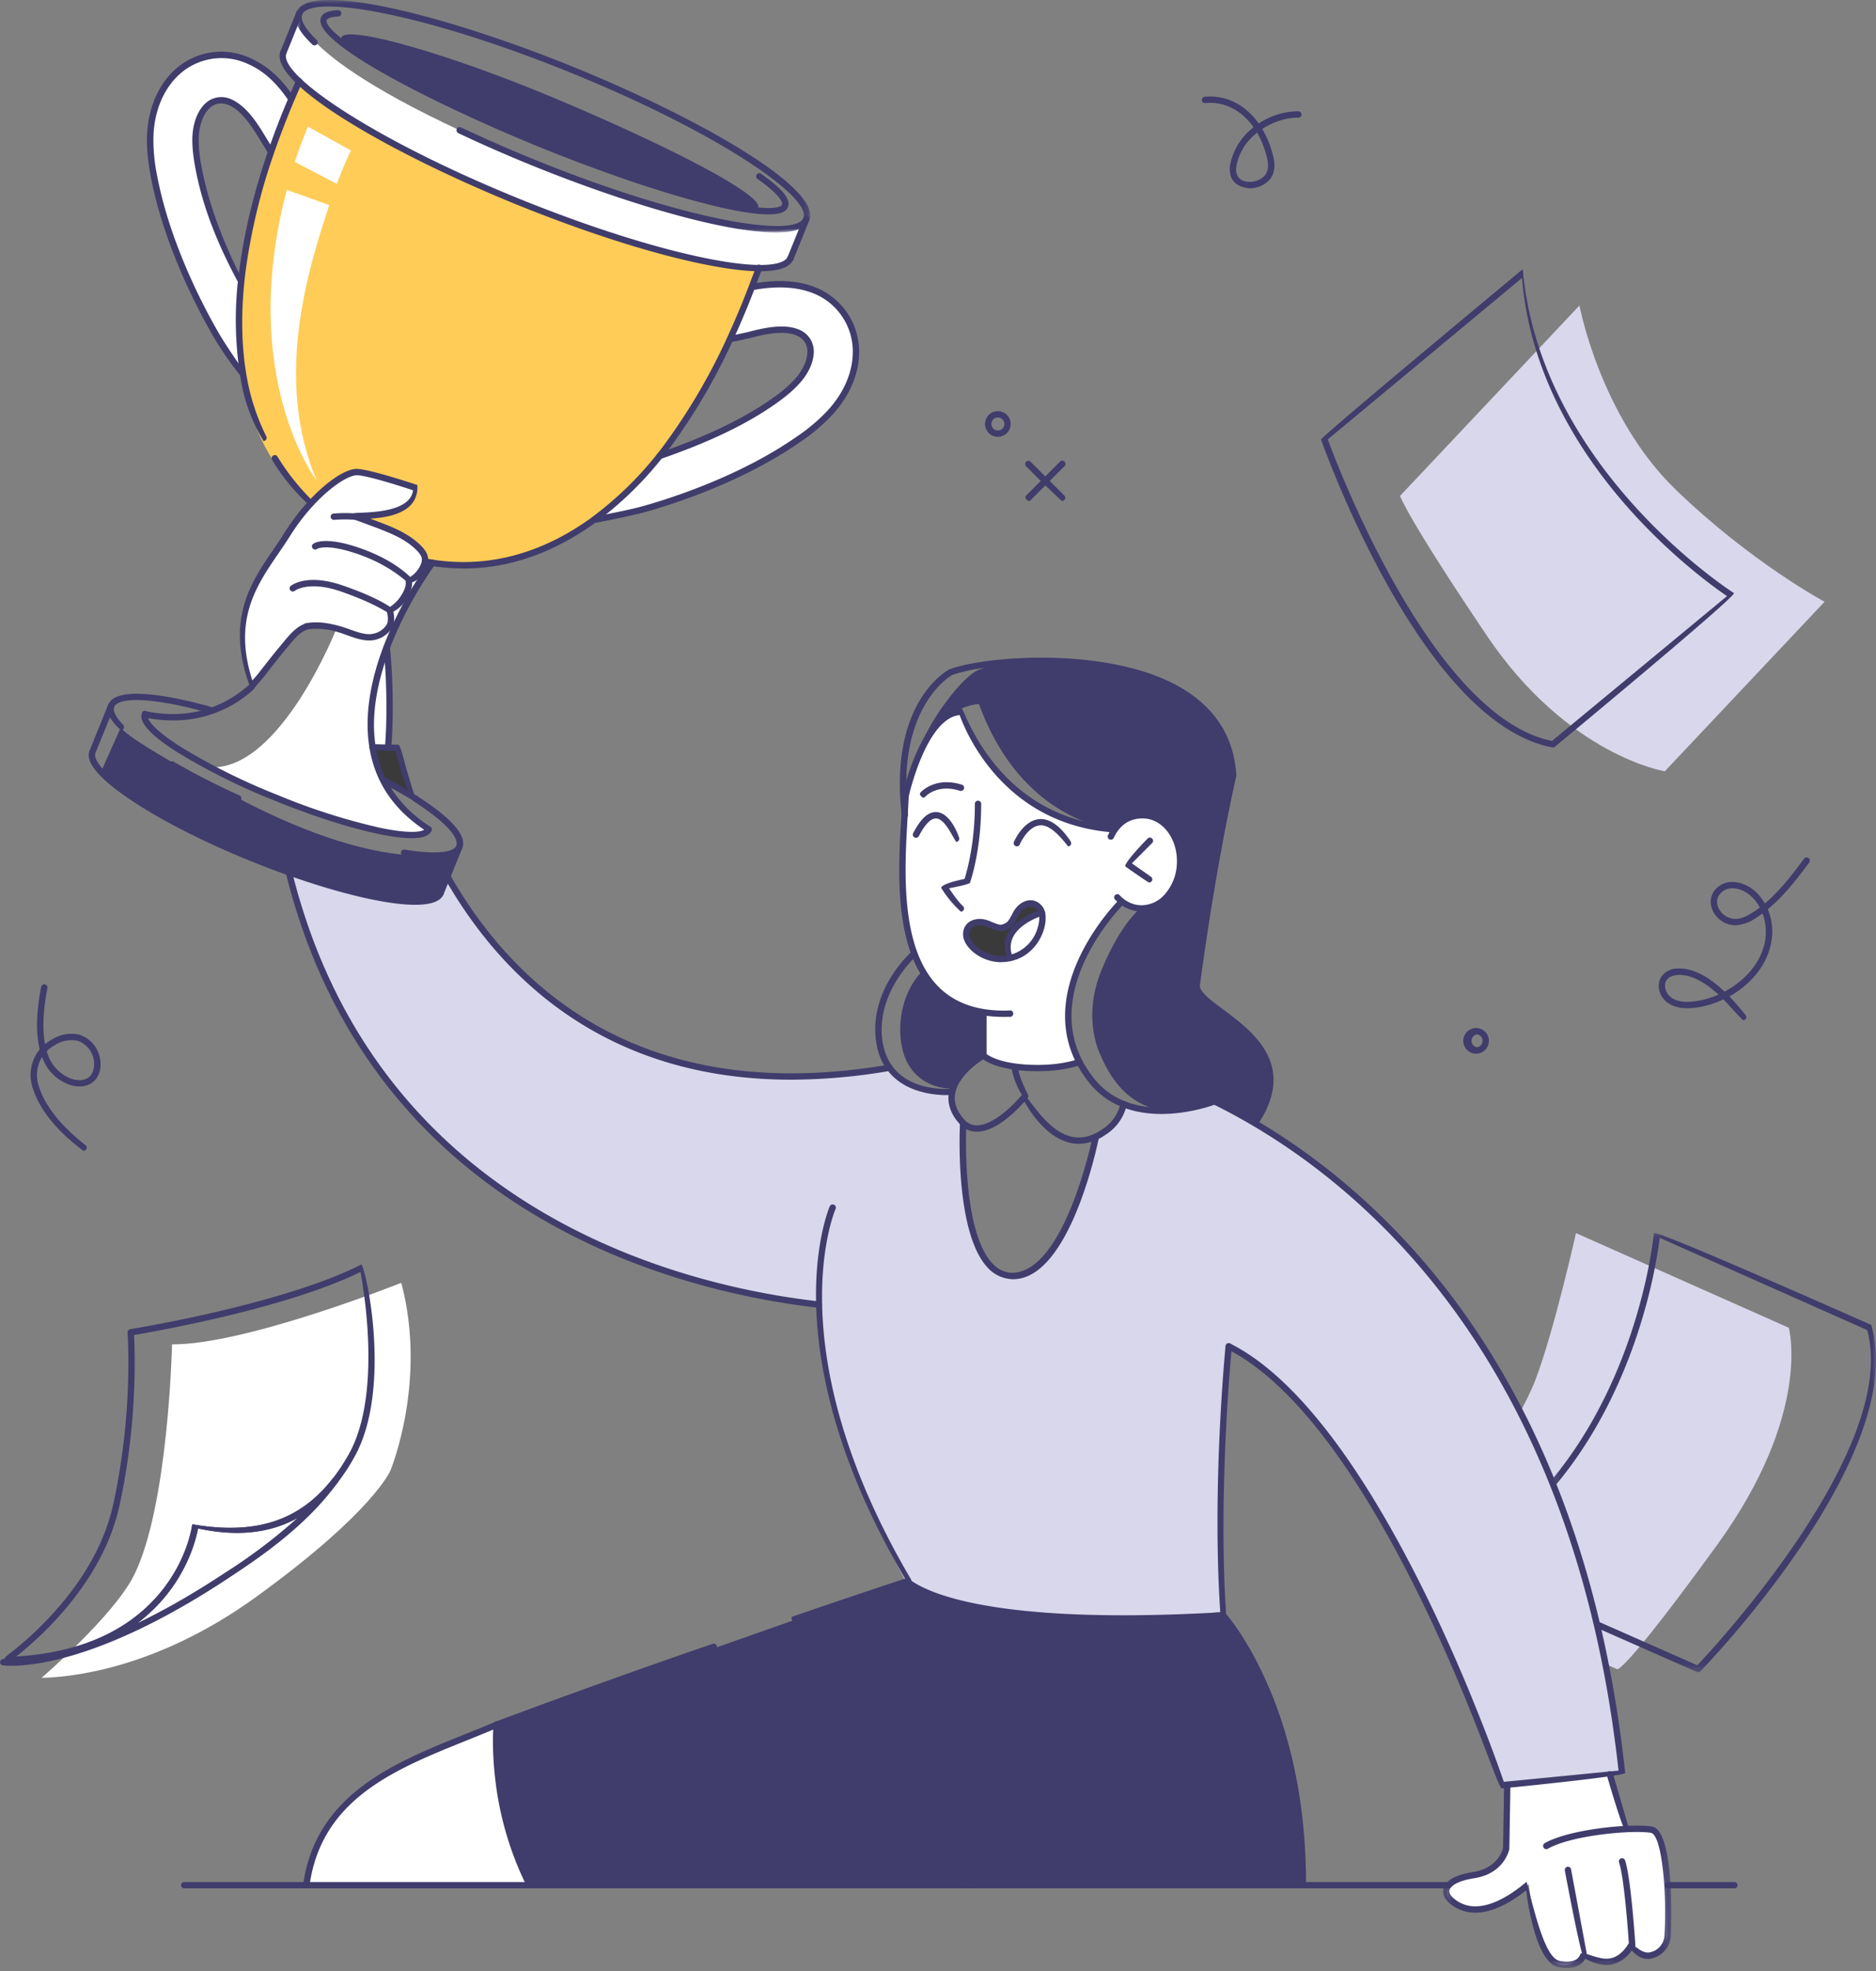
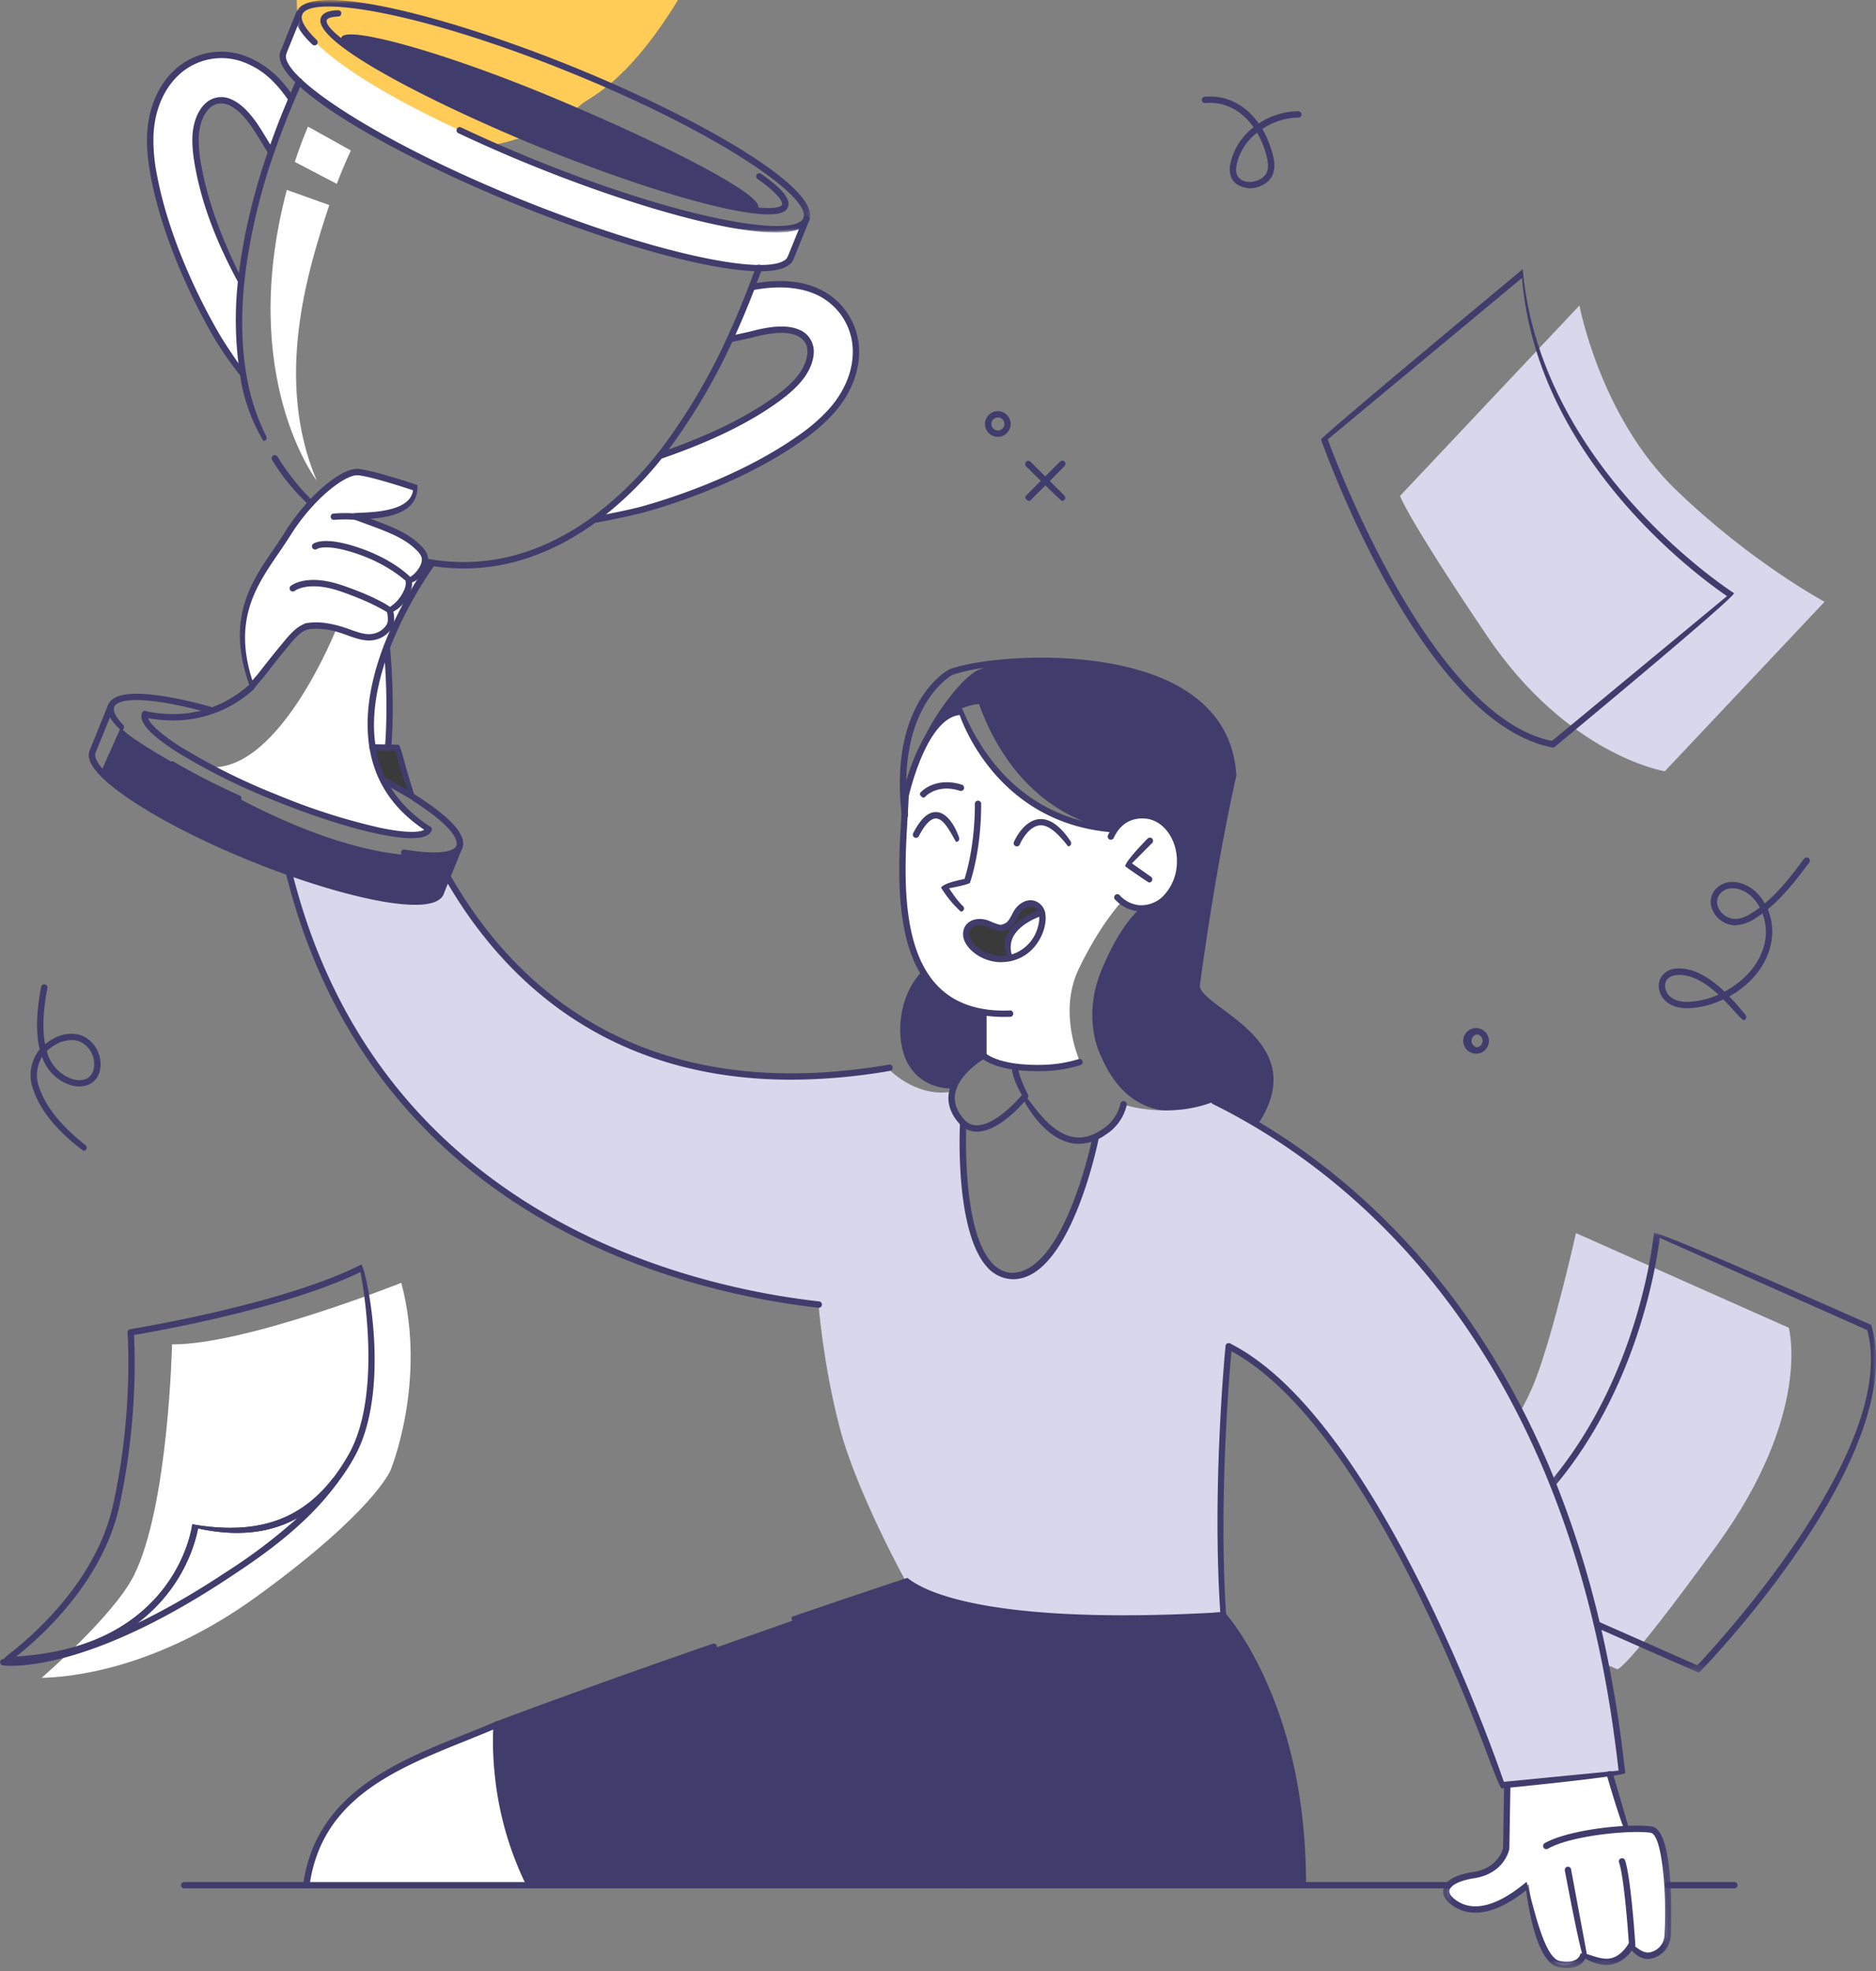
<svg xmlns="http://www.w3.org/2000/svg" width="259" height="272" viewBox="0 0 259 272" fill="none">
  <rect x="0" y="0" width="259" height="272" fill="#808080" stroke="none" />
-   <path fill-rule="evenodd" clip-rule="evenodd" d="M41.22 11.4s-19.33 39.99 1.27 57.65c20.6 17.66 37.64 4.36 39 3.03 1.37-1.33 11.24-4.24 23.21-34.88 0 0-14.13-1.24-33.72-9.6-19.58-8.34-29.76-16.2-29.76-16.2z" fill="#FFCC57" />
+   <path fill-rule="evenodd" clip-rule="evenodd" d="M41.22 11.4c20.6 17.66 37.64 4.36 39 3.03 1.37-1.33 11.24-4.24 23.21-34.88 0 0-14.13-1.24-33.72-9.6-19.58-8.34-29.76-16.2-29.76-16.2z" fill="#FFCC57" />
  <path fill-rule="evenodd" clip-rule="evenodd" d="M203.36 204.49s6.11-7.55 8.64-14.16c2.53-6.6 5.58-20.19 5.58-20.19l29.38 13.06s3.28 11.8-9.92 30c-13.22 18.2-13.8 17.1-13.8 17.1l-13.78-6.1-6.1-19.71z" fill="#D9D7EB" />
  <path fill-rule="evenodd" clip-rule="evenodd" d="M42.52 17.47l5.93 3.3s-.86 1.7-1.95 4.6l-5.8-3.03c.52-1.6 1.12-3.22 1.82-4.87zM43.72 66.3S32.76 52.04 39.6 26.2l5.86 2.1c-2.95 8.92-7.68 23.95-1.74 38zM125.03 111.47l-.3 12.4s.37 14.49 11.16 15.89l-.1 5.92s5.54 3 13.34.87c0 0-3.13-6.72-.22-12.82 2.92-6.1 5.87-9.25 5.87-9.25s7 3.7 8.06-4.86c1.06-8.56-7.28-6.8-7.28-6.8l-1.76 1.6s-14.32 1.36-21.1-16.21c0 0-6.06.44-7.67 13.26zM207.9 246.27l.07 7.22s.12 3.84-2.4 4.53c-2.5.7-6.2 1.64-5.82 3.37.7 3.12 5.44 2.12 7 1.37 1.56-.74 4.3-2.78 4.3-2.78s.95 7.62 2.57 9.88c1.6 2.26 4.19 1.13 5.1-.23 0 0 1.6 1.33 3.55 1.03 1.95-.3 2.9-2.2 2.9-2.2s1.08 1.54 2.62 1.35c1.54-.19 2.44-2.6 2.44-2.6s-.06-9.3-.71-12.27c-.66-2.96-1.23-2.31-1.23-2.31l-3.93-.57-2.02-7.21-14.44 1.42z" fill="#fff" />
  <path fill-rule="evenodd" clip-rule="evenodd" d="M125.02 218.13l-56.44 19.83s-.3 14.14 4.13 22.16l107.16-.19s.53-23.11-11.03-37.06c0 0-16.5 1-24.94.11-8.43-.88-15.66-2.01-18.88-4.85zM153.8 114.42s-12.67-.88-18.64-17.27c0 0-7.92-.04-10.16 13.5 0 0 .05-7.23 6.88-15.41.72-.85 2.13-2.35 3.15-2.78 4.52-1.93 9.1-1.71 19-.44 8.48 1.08 15.17 6.18 16.14 14.6L165 135.93s-.06 1.28 4.72 4.63c4.77 3.35 7.89 7.66 3.53 14.4l-5.57-3.01s-10.64 5.72-15.72-6.33c0 0-2.69-5 .13-11.81 2.82-6.8 5.48-8.56 5.48-8.56s1.94.32 3.5-1.21c1.13-1.09 1.86-2.45 1.83-5.88-.04-4.25-2.57-5.56-4.38-5.68-1.81-.12-3.16.35-4.72 1.93zM127.48 133.84s.75 4.21 8.4 5.92l-.09 5.92s-3.45 2-4.4 4.5c0 0-4.01.25-6.06-3.45-1.73-3.12-1.52-9.26 2.15-12.9z" fill="#403C6C" />
  <path fill-rule="evenodd" clip-rule="evenodd" d="M51.34 102.84c-.29.4 1.55 4.9 1.55 4.9l3.82 1.83-1.87-6.45h-3.4l-.1-.28z" fill="#3A3A3A" />
  <path fill-rule="evenodd" clip-rule="evenodd" d="M39.89 120.35s15.08 5.74 20.62 3.32l1.25-2.74s8.55 15.67 20.63 20.99c12.08 5.31 17.86 8.5 40.16 5.44 0 0 3.65 4.05 8.73 3.29 0 0 .28 2.94 1.69 4.55 0 0-.82 20.06 6.48 20.84 7.3.77 11.78-18.92 11.78-18.92s3.85-2.73 4.14-4.64c0 0 6.16 1.96 12.3-.52 0 0 15.7 7.24 27.64 21.32 11.94 14.07 20.74 33.14 23.46 44.33 2.72 11.18 5.17 27.08 5.17 27.08l-16.63 1.63s-8.92-24.36-18.53-40c-10-16.26-19.06-20.42-19.06-20.42s-2.18 27.47-.9 36.45c0 0-12.78 1.99-26.2.5-13.43-1.5-17.6-4.72-17.6-4.72s-6.8-12.33-9.11-21.21c-2.31-8.89-2.9-16.92-2.9-16.92s-20.04-1.61-37.2-11.68c-17.18-10.07-28.34-25.39-31.87-35.68-3.53-10.3-4.05-12.29-4.05-12.29z" fill="#D9D7EB" />
  <path fill-rule="evenodd" clip-rule="evenodd" d="M55.39 177s-21.44 8.55-31.64 8.49c0 0-.47 22.25-5.25 31.86-2.78 5.58-12.76 14.15-12.76 14.15 3.37-.06 15.51-.93 29.7-11.22C51.63 208.54 53.9 202.9 53.9 202.9s5.12-12.3 1.5-25.9z" fill="#fff" />
  <path fill-rule="evenodd" clip-rule="evenodd" d="M193.29 68.42l24.77-26.27s2.86 15.32 13.26 25.38c10.41 10.06 20.58 15.5 20.58 15.5l-22.06 23.39s-13.36-2.14-24.52-18.65c-11.15-16.52-12.03-19.35-12.03-19.35z" fill="#D9D7EB" />
  <path fill-rule="evenodd" clip-rule="evenodd" d="M91.3 62.82c5.08-1.85 10.98-4.12 15.75-7.62 1.37-1 2.42-1.9 3.19-2.8a5.97 5.97 0 001.65-4.18c-.06-1.16-.33-1.76-1.47-2.2-2.14-.82-4.3-.73-6.52-.11-.86.23-3.02.67-3.02.67l2.97-7.06c2.63-.56 4.9-.8 7.57.19.04.01.78.11.82.13a9.07 9.07 0 015.93 8.02c.17 2.98-1.02 6.14-3.32 8.79a22.04 22.04 0 01-3.93 3.48c-6.98 5.12-16.08 8.11-21.88 9.78-1.44.42-4.52 1.1-6.29 1.46l8.54-8.55zM33.4 51.59a120.7 120.7 0 01-3.72-5.65c-3.08-5.2-7.06-13.39-8.64-21.9a22.2 22.2 0 01-.48-5.23c.14-3.5 1.44-6.62 3.6-8.68a9.07 9.07 0 019.82-1.77c.05.01.65.44.69.46 2.62 1.12 4.1 2.84 5.64 5.05l-2.67 7.18s-1.28-1.8-1.74-2.56c-1.19-1.96-2.7-3.51-4.38-4.23-1.58-.62-2.19-.36-3.03.44a5.97 5.97 0 00-1.66 4.19c-.04 1.17.1 2.54.41 4.22 1.08 5.8 3.6 11.09 6.04 15.92l.11 12.56zM42.29 260.12s.22-8.12 8.32-13.59c8.09-5.46 17.97-8.57 17.97-8.57s-.5 13.75 4.6 22.16H42.3zM34.72 94.81s6.66-8.73 7.51-8.85c.86-.12 7.69 1.72 8.65 1.94.96.22 3.58-.83 3.12-3.7 1.16-.6 2.52-3.54 2.47-4.18 1.2-.25 1.84-2.23 2.31-3.27 0 0-.72-1.23-2.97-2.56-1.47-.88-6.73-2.9-6.73-2.9s8.5.3 8.4-3.95c0 0-6.73-2.21-8.17-2.21-1.45 0-5.54 2.23-9.67 8.63-4.12 6.4-6.14 8.92-6.24 13.54-.09 4.62 1.32 7.51 1.32 7.51zM53.4 89.84s-2.59 6.37-2.28 9.83l.31 3.45h2.36l-.4-13.28z" fill="#fff" />
  <path fill-rule="evenodd" clip-rule="evenodd" d="M104.67 28.66c-.7 1.66-13.71-1.92-29.68-8.68C59.03 13.2 46.45 6.8 47.15 5.14c.7-1.66 14.43 2.06 30.4 8.82 15.96 6.76 27.82 13.04 27.12 14.7z" fill="#403C6C" />
  <path fill-rule="evenodd" clip-rule="evenodd" d="M41.22 2.08S40.35 8.94 75.06 23c34.7 14.07 36.26 7.24 36.26 7.24l-2.28 5.57s-3.01 6.38-38.06-8.2C37.9 13.84 38.71 7.57 38.71 7.57l2.5-5.49z" fill="#fff" />
  <path fill-rule="evenodd" clip-rule="evenodd" d="M16.7 100.32l-2.75 6.16s6.95 6.86 21.8 12.31c14.83 5.46 20.08 6.48 24.76 4.88l2.67-6.23s-9.1 3.83-30.27-7.29c-16.69-8.76-16.21-9.83-16.21-9.83z" fill="#403C6C" />
  <path fill-rule="evenodd" clip-rule="evenodd" d="M46.5 86.62s-7.77 19.81-17.53 19.24c0 0 10.86 5.67 18.08 7.4 7.23 1.73 9.8 2.35 12.12 1.19 0 0-8.5-5.6-8.07-14.13.62-12.66 8.33-22.34 8.33-22.34l-1.6-.38s-4.62 9.3-6.88 9.56c-2.27.28-4.44-.54-4.44-.54z" fill="#fff" />
  <path fill-rule="evenodd" clip-rule="evenodd" d="M143.83 125.9s-.97-1.99-2.37-1.25c-1.39.73-1.07 3.18-2.7 3.27-1.63.09-4.4-1.18-5.06 0-.66 1.18.68 4.49 5.7 4.4 0 0-.96-2.53.26-3.92 1.23-1.39 4.17-2.5 4.17-2.5z" fill="#3A3A3A" />
  <path fill-rule="evenodd" clip-rule="evenodd" d="M141.98 69.12c-.49-.3-.49-.57-.31-.75l4.65-4.65a.44.44 0 11.62.62L142.3 69a.44.44 0 01-.31.12z" fill="#403C6C" />
  <path fill-rule="evenodd" clip-rule="evenodd" d="M146.63 69.12c-.3-.12-4.97-4.78-4.97-4.78a.44.44 0 010-.62.44.44 0 01.63 0l4.65 4.65a.44.44 0 01-.3.75zM137.76 57.6c-.49 0-.89.41-.89.9a.9.9 0 10.9-.9zm0 2.67a1.77 1.77 0 110-3.54 1.77 1.77 0 010 3.54zM203.92 142.72a.9.9 0 000 1.78.9.9 0 000-1.78zm0 2.66a1.77 1.77 0 110-3.53 1.77 1.77 0 010 3.53zM18.5 184.2c.12 2.1.52 12.08-2.03 23.64-2.3 10.38-10.72 17.95-14.24 20.72 22.29-1.37 24.3-18.07 24.31-18.24 8.7 1.5 14.83-.44 19.41-6.34.8-1.03 1.56-2.19 2.25-3.42 4.43-8.02 2.12-22.1 1.57-25.06-10.26 5.03-28.37 8.21-31.27 8.7zM.44 229.78c-.24-.8.33-1.19 1.25-1.9 3.44-2.72 11.69-10.13 13.92-20.23 2.84-12.82 2-23.67 2-23.78a.44.44 0 01.36-.47c.2-.04 21.05-3.4 31.92-8.93.77.98 4.19 17.27-.93 26.51a27.34 27.34 0 01-2.31 3.54c-4.72 6.06-11 8.15-19.31 6.37-.54 2.9-4.41 17.96-26.88 18.9H.44z" fill="#403C6C" />
  <path fill-rule="evenodd" clip-rule="evenodd" d="M27.34 210.89c-.33 1.8-1.93 8.2-8.36 13.06 3.52-1.69 7.54-3.94 12.06-6.93a75.38 75.38 0 0010.02-7.57c-3.8 2.1-8.34 2.6-13.72 1.44zm-25.8 18.95c-.76 0-1.15-.06-1.17-.06a.44.44 0 01.05-.87c24.01-1 26.1-18.42 26.12-18.6 8.7 1.5 14.83-.43 19.41-6.33a.44.44 0 01.7.53c-4.43 6.17-11.12 10.6-15.12 13.24-16.51 10.91-26.47 12.09-29.99 12.09z" fill="#403C6C" />
  <mask id="mask0" maskUnits="userSpaceOnUse" x="214" y="170" width="46" height="61">
    <path fill-rule="evenodd" clip-rule="evenodd" d="M214.12 170.1H259v60.64h-44.88V170.1z" fill="#fff" />
  </mask>
  <g mask="url(#mask0)">
    <path fill-rule="evenodd" clip-rule="evenodd" d="M234.44 230.74c-.18-.04-13.96-6.13-13.96-6.13a.44.44 0 01.35-.8l13.5 5.96c2.59-2.73 27.85-30 23.46-46.25l-28.65-12.73c-.41 3.4-2.98 20.42-14.25 33.98a.43.43 0 01-.62.06.44.44 0 01-.05-.62c12.34-14.85 14.1-33.9 14.12-34.1.61-.36 30 12.7 30 12.7 5.26 17.76-22.4 46.57-23.59 47.8a.44.44 0 01-.31.13z" fill="#403C6C" />
  </g>
  <path fill-rule="evenodd" clip-rule="evenodd" d="M183.31 60.63c1.3 3.53 14.46 38.3 30.96 41.6l24.16-19.98c-3.67-2.5-26.27-18.8-28.3-43.9l-26.82 22.28zm31.08 42.51c-17.97-3.3-31.44-40.9-32.01-42.5.13-.49 27.85-23.5 27.85-23.5 2.4 27.56 28.9 44.53 29.17 44.7.04.7-24.74 21.2-24.74 21.2a.44.44 0 01-.27.1zM6.46 145.03a5.47 5.47 0 003.24 3.75c.97.38 1.92.34 2.53-.12.8-.6.9-1.83.66-2.71a3.37 3.37 0 00-2.15-2.34 4.14 4.14 0 00-3.03.51c-.48.26-.9.56-1.25.9zm5.07 13.76c-2.69-1.98-5.8-4.97-6.95-8.5a5.59 5.59 0 01.9-5.5c-.54-2.22-.48-5.1.2-8.6a.44.44 0 11.86.18c-.49 2.48-.77 5.32-.32 7.7.33-.27.69-.51 1.08-.72a4.98 4.98 0 013.68-.58 4.2 4.2 0 012.75 2.94c.34 1.2.17 2.8-.98 3.65-.86.64-2.11.72-3.37.23a6.15 6.15 0 01-3.57-3.77 4.8 4.8 0 00-.4 4.2c1.08 3.32 4.07 6.17 6.39 7.98.2.15.22.43.08.62a.44.44 0 01-.35.17zM239.18 122.56c-.46 0-.9.11-1.28.38-1 .71-.9 1.61-.75 2.09a2.63 2.63 0 002.4 1.76c.93 0 1.79-.48 2.43-.9.34-.2.66-.44.98-.67a5.88 5.88 0 00-1.3-1.66c-.68-.59-1.6-1-2.48-1zm-7.36 11.95c-.9.05-1.42.3-1.7.68-.49.68-.19 1.72.4 2.26.7.65 1.76.9 3.25.73 1.14-.11 2.33-.44 3.48-.95-1.59-1.46-3.48-2.72-5.43-2.72zm8.84 6.26c-.94-.89-1.76-1.9-2.73-2.88a12.78 12.78 0 01-4.06 1.17c-1.74.18-3.04-.13-3.94-.96-1-.91-1.22-2.45-.5-3.42a2.7 2.7 0 012.02-1.04c2.45-.18 4.79 1.42 6.64 3.18 2.63-1.4 4.9-3.75 5.54-6.7.3-1.38.18-2.83-.3-4.09l-.87.6a5.56 5.56 0 01-2.87 1.04 3.5 3.5 0 01-3.27-2.38 2.63 2.63 0 011.07-3.06c1.47-1.04 3.55-.45 4.84.67.57.5 1.05 1.1 1.43 1.75 2.19-1.84 3.94-4.2 5.41-6.17.15-.19.42-.23.62-.09.2.15.23.42.09.62-1.54 2.05-3.38 4.52-5.72 6.45.62 1.47.79 3.18.42 4.85-.7 3.2-3.03 5.67-5.73 7.17.91.94 1.68 1.88 2.25 2.58a.44.44 0 01-.34.71zM173.56 18.31a7.55 7.55 0 00-2.83 4.42c-.1.51-.1.9 0 1.23.26.87 1.06 1.08 1.5 1.13 1.03.1 2.17-.4 2.58-1.16.32-.57.33-1.34.05-2.41-.31-1.2-.76-2.27-1.3-3.21zm-1.03 7.67c-1.52-.14-2.34-.78-2.64-1.77a3.45 3.45 0 01-.02-1.65 8.6 8.6 0 013.2-5c-1.65-2.34-4.01-3.58-6.67-3.34-.29.01-.45-.16-.47-.4a.44.44 0 01.39-.47c2.98-.27 5.63 1.1 7.46 3.69a9.95 9.95 0 015.44-1.69c.21 0 .47.18.47.44 0 .24-.2.44-.43.44-1.7 0-3.45.56-4.99 1.56.6 1.02 1.1 2.2 1.44 3.5.22.82.44 2.03-.13 3.07-.54.97-1.78 1.62-3.05 1.62zM135.25 127.66c-.47 0-.87.15-1.12.41-.21.24-.31.55-.29.94.06.99 1.82 2.87 4.39 2.87.61 0 1.23-.11 1.83-.33a5.38 5.38 0 003.2-3.54c.3-.98.3-1.94-.02-2.38-.7-.95-2.01-.5-2.62.72-.77 1.52-1.08 1.75-1.72 1.98-.58.2-1 .26-2.58-.43a2.66 2.66 0 00-1.07-.24zm2.98 5.1c-2.8 0-5.16-2.02-5.26-3.7-.04-.63.14-1.18.53-1.59.69-.73 2-.89 3.17-.37.8.35 1.27.5 1.54.5.77-.23.94-.3 1.62-1.64.53-1.06 1.5-1.75 2.44-1.75.65 0 1.24.32 1.67.9.5.69.56 1.87.17 3.16-.6 1.94-2 3.47-3.75 4.1-.7.26-1.42.38-2.13.38zM157.62 125.78a5.12 5.12 0 01-3.61-1.6.44.44 0 11.62-.6c.8.82 1.79 1.28 2.84 1.32a4.28 4.28 0 003.41-1.59 6.76 6.76 0 001.6-4.2c.13-3.3-1.9-6.07-4.54-6.18-1.92-.08-3.32.85-4.18 2.68a.44.44 0 01-.58.21.44.44 0 01-.21-.58c1-2.14 2.8-3.3 5-3.18 3.12.12 5.54 3.3 5.39 7.08a7.63 7.63 0 01-1.82 4.75 5.2 5.2 0 01-3.92 1.9z" fill="#403C6C" />
  <path fill-rule="evenodd" clip-rule="evenodd" d="M158.65 121.77c-.26-.08-3.3-2.23-3.3-2.23-.06-.67 3.12-3.87 3.12-3.87a.44.44 0 01.62.62l-2.82 2.83 2.63 1.85a.44.44 0 01-.25.8zM127.43 110.06c-.47-.28-.49-.55-.33-.73.09-.1 2.05-2.21 5.7-1.06a.44.44 0 01-.27.84c-3.14-1-4.76.78-4.77.8-.09.1-.21.15-.33.15zM132.65 125.78a15.27 15.27 0 01-2.72-3.3c.3-.67 3.23-1.2 3.23-1.2.31-.96 1.43-4.82 1.43-10.3a.44.44 0 11.87 0c0 6.5-1.5 10.67-1.55 10.84-.34.28-2.88.74-2.88.74.45.7 1.26 1.86 1.92 2.46.18.17.2.44.03.62-.09.1-.2.14-.33.14z" fill="#403C6C" />
  <path fill-rule="evenodd" clip-rule="evenodd" d="M138.63 140.31c-4.13 0-7.41-1.21-9.76-3.62-5.53-5.64-4.88-16.64-4.44-23.92.1-1.69.18-3.14.18-4.31a.44.44 0 11.88 0c0 1.2-.09 2.66-.19 4.36-.42 7.13-1.06 17.89 4.2 23.26 2.32 2.38 5.67 3.52 9.94 3.34.22-.04.44.18.45.42a.44.44 0 01-.42.46l-.84.01z" fill="#403C6C" />
  <path fill-rule="evenodd" clip-rule="evenodd" d="M153.8 114.86c-15.3-1.1-20.52-13.97-21.31-16.2-4.64.46-7.04 11.23-7.06 11.34a.45.45 0 01-.52.34.44.44 0 01-.34-.53c.1-.49 2.68-12.04 8.23-12.04.46.46 5 15.05 21.03 16.21a.44.44 0 01-.03.88zM143.28 147.8c-5.99 0-7.75-1.79-7.82-1.87-.13-.3-.13-6.07-.13-6.07 0-.24.2-.44.44-.44s.44.2.44.44v5.57c.46.35 2.35 1.5 7.07 1.5 2.1 0 3.89-.26 5.62-.8.23-.08.47.05.55.28a.44.44 0 01-.29.55c-1.82.57-3.69.84-5.88.84z" fill="#403C6C" />
  <path fill-rule="evenodd" clip-rule="evenodd" d="M148.95 157.82c-.48 0-.96-.06-1.45-.2-3.13-.85-5.29-4.23-6.06-5.62-1.06 1.2-3.88 4.09-6.48 4.14a3.12 3.12 0 01-2.56-1.16c-1.18-1.34-1.64-2.76-1.4-4.22.55-3.21 4.4-5.42 4.56-5.51.2-.12.48-.04.6.17.11.2.04.47-.17.6-.04.01-3.65 2.09-4.12 4.89-.2 1.19.2 2.36 1.19 3.49.5.58 1.1.87 1.82.87 2.86-.06 6.28-4.27 6.31-4.32.76.14 3.05 4.88 6.54 5.83 1.44.39 2.9.08 4.36-.91a5.73 5.73 0 002.6-3.59c.05-.24.28-.4.52-.34.24.05.4.28.35.51a6.58 6.58 0 01-2.98 4.15 6.41 6.41 0 01-3.63 1.22zM109.22 148.97c-26.05 0-40.28-14.54-47.84-27.82a.44.44 0 01.76-.44c8.65 15.2 26.19 32.08 60.6 26.18.24-.05.46.12.5.35a.44.44 0 01-.36.51 80.95 80.95 0 01-13.66 1.22zM56.8 110.29c-1.52-3.6-2-5.83-2.15-6.67l-3.23-.06a.44.44 0 01-.42-.45c0-.24.23-.4.44-.43l3.59.07c.42.4.82 2.87 2.19 6.96a.44.44 0 01-.42.58zM113 180.44c-18.17-2.06-61.62-12.02-73.54-59.98a.44.44 0 01.32-.53c.24-.07.48.08.53.31 11.79 47.43 54.8 57.3 72.75 59.32a.44.44 0 01-.05.88z" fill="#403C6C" />
-   <path fill-rule="evenodd" clip-rule="evenodd" d="M125.4 218.57c-19.36-32.42-10.93-51.93-10.84-52.13.1-.22.35-.31.58-.22.22.1.32.36.22.59-.09.19-8.3 19.33 10.41 51.1a.44.44 0 01-.38.66zM130.69 151.1c-2.1 0-8.75-.54-9.73-7.37-1.02-7.01 4.55-12.1 4.79-12.31a.44.44 0 11.58.65c-.05.05-5.45 5-4.5 11.53 1.05 7.28 9.06 6.65 9.4 6.61.23-.03.46.16.48.4a.44.44 0 01-.4.47s-.24.02-.62.02zM160.34 153.7c-3.38 0-7.23-.92-9.94-4.28-9.35-11.6 3.78-24.95 3.92-25.08a.44.44 0 01.62.62c-.13.12-12.71 12.92-3.85 23.9 5.54 6.89 16.32 2.74 16.43 2.7a.44.44 0 01.32.8c-.06.03-3.46 1.34-7.5 1.34z" fill="#403C6C" />
  <path fill-rule="evenodd" clip-rule="evenodd" d="M173.24 155.4c-.44-.2-.5-.47-.36-.67 5.1-7.57-.46-11.71-4.52-14.74-2.1-1.56-3.75-2.8-3.56-4.2 2.32-17.26 4.8-27.86 5.01-28.78-.27-4.6-2.43-8.26-6.4-10.86-9.4-6.16-26.9-4.88-31.98-3-.03.02-7.8 4.3-6.06 19.29a.44.44 0 01-.87.1c-1.82-15.63 6.23-20 6.57-20.19 5.26-1.95 23.18-3.26 32.82 3.06 4.24 2.78 6.53 6.69 6.8 11.62-.04.23-2.6 10.95-5.03 28.88-.12.9 1.5 2.1 3.22 3.38 4.1 3.05 10.29 7.66 4.73 15.93a.44.44 0 01-.37.19zM224.36 252.5c-.42-.32-2.51-7.52-2.51-7.52a.44.44 0 11.84-.24l2.1 7.2a.44.44 0 01-.43.56z" fill="#403C6C" />
  <path fill-rule="evenodd" clip-rule="evenodd" d="M207.32 246.76c-.43-.34-1.75-4.26-4.05-10.03l-.97-2.39c-6.13-14.92-18.56-41.02-32.86-48.19a.44.44 0 01.39-.78c14.56 7.3 27.1 33.6 33.28 48.64l.97 2.4c1.94 4.83 3.17 8.38 3.54 9.44l15.84-1.55a205.35 205.35 0 00-.94-7.17c-8.19-54.19-38-76.38-55.04-84.78a.44.44 0 11.39-.78c17.2 8.47 47.27 30.85 55.52 85.43l.3 2.06c.24 1.75.47 3.63.69 5.58-.4.49-17.02 2.12-17.02 2.12h-.04zM109.6 223.88c-.49-.53-.36-.78-.13-.85 11.1-3.8 15.75-5.3 15.79-5.32.53.22 6.47 6.89 43.56 4.73.26 0 .45.18.46.4a.44.44 0 01-.4.47c-34.38 2-42.28-3.44-43.6-4.68a1176.28 1176.28 0 00-15.67 5.25zM68.58 238.4c-.5-.51-.38-.77-.16-.85l3.9-1.45c2.88-1.07 5.82-2.13 8.75-3.19l4.37-1.57c5.77-2.04 7.85-2.78 13-4.55a.44.44 0 01.3.82c-5.16 1.78-7.24 2.51-13 4.56l-4.38 1.57a927.36 927.36 0 00-12.63 4.63.43.43 0 01-.15.03z" fill="#403C6C" />
  <path fill-rule="evenodd" clip-rule="evenodd" d="M42.29 260.55c-.3-.03-.47-.25-.44-.5 1.73-12.47 12.58-16.84 22.15-20.69 1.5-.6 2.98-1.19 4.4-1.8.23-.1.49 0 .58.22.1.23 0 .48-.23.58-1.43.62-2.92 1.21-4.42 1.82-9.8 3.94-19.95 8.02-21.6 20a.44.44 0 01-.44.37z" fill="#403C6C" />
  <path fill-rule="evenodd" clip-rule="evenodd" d="M72.71 260.23a44.81 44.81 0 01-4.36-14.95c-.5-4.44-.22-7.25-.2-7.37.02-.24.22-.44.47-.39.24.03.42.24.4.48 0 .03-.29 2.84.2 7.18a50.6 50.6 0 003.9 14.44.44.44 0 01-.4.61zM179.87 260.37a.44.44 0 01-.44-.44c0-9.21-1.48-17.71-4.44-25.27-.37-.93-.74-1.81-1.1-2.62-2.67-5.88-5.34-8.84-5.37-8.87-1.27-17.7.66-37.26.68-37.46.02-.24.23-.42.48-.39.24.03.41.24.39.48-.02.2-1.93 19.57-.8 36.9.53.6 2.95 3.55 5.4 8.97.38.83.76 1.72 1.14 2.67 3 7.66 4.5 16.27 4.5 25.6 0 .23-.2.43-.44.43zM139.87 176.5a4.85 4.85 0 01-3.59-1.68c-4.44-4.89-3.78-19.04-3.75-19.64.01-.24.22-.4.46-.41.24.01.43.22.42.46-.01.14-.68 14.38 3.52 19 .8.89 1.7 1.34 2.75 1.39 7.34 0 11.15-18.69 11.19-18.88a.44.44 0 01.85.17c-.15.8-3.99 19.59-11.85 19.59zM141.53 151.66c-.44-.33-1.7-2.7-1.85-4.3a.44.44 0 01.4-.48c.29-.03.45.16.47.4.13 1.42 1.36 3.72 1.37 3.74.11.21.03.48-.18.6a.47.47 0 01-.2.04zM147.46 116.78c-1.62-2.09-2.85-3-3.91-2.9-1.69.16-2.75 2.6-2.76 2.63a.43.43 0 01-.58.23.44.44 0 01-.23-.57c.05-.12 1.28-2.95 3.49-3.15 1.4-.13 2.91.9 4.35 3.08a.44.44 0 01-.36.68zM132 116.16c-.67-1.08-1.6-3.14-2.72-3.23-.74-.06-1.57.78-2.42 2.43-.11.21-.37.3-.6.19a.43.43 0 01-.18-.6c1.05-2.03 2.1-2.99 3.27-2.9 1.9.16 2.96 3.2 3.07 3.54a.44.44 0 01-.41.57zM133.7 260.55c-.32-.05-.48-.28-.44-.51 1.04-5.56 1.87-8.72 1.88-8.75a.44.44 0 01.53-.31c.24.06.37.3.32.53-.02.04-.84 3.16-1.86 8.69a.44.44 0 01-.43.35zM239.38 260.55h-9.1a.44.44 0 01-.44-.44c0-.24.2-.43.44-.43h9.1a.44.44 0 110 .87z" fill="#403C6C" />
  <path fill-rule="evenodd" clip-rule="evenodd" d="M200.01 260.55H25.37a.44.44 0 010-.87H200c.24 0 .44.2.44.44s-.2.43-.44.43z" fill="#403C6C" />
  <mask id="mask1" maskUnits="userSpaceOnUse" x="199" y="245" width="32" height="27">
    <path fill-rule="evenodd" clip-rule="evenodd" d="M199.22 245.81h31.52v25.73h-31.52v-25.73z" fill="#fff" />
  </mask>
  <g mask="url(#mask1)">
    <path fill-rule="evenodd" clip-rule="evenodd" d="M216.33 271.54a6.1 6.1 0 01-1.15-.12c-2.94-.55-4.15-7.99-4.48-10.6-4.97 3.92-8.14 3.4-9.95 2.24-1.46-.94-1.62-1.84-1.5-2.43.25-1.14 1.72-1.97 4.15-2.34 3.52-.55 4.1-3.26 4.11-3.29l.15-8.76c0-.24.22-.39.44-.43.25 0 .44.2.43.44l-.15 8.84c-.03.22-.73 3.42-4.85 4.06-2.33.36-3.3 1.1-3.42 1.67-.1.44.3.98 1.12 1.5 2.34 1.52 5.64.59 9.53-2.68 1.12 4.2 2.53 10.53 4.58 10.92 1.03.2 1.84.1 2.34-.25.44-.32.52-.76.52-.76.7-.3 2.62 1 4.2.64 1.57-.35 2.44-2.04 2.45-2.05.77-.01 1.78 1.6 3.08 1.2a2.5 2.5 0 001.87-2.3c.35-5.53-.3-13.9-1.9-14.16-2.68-.41-10.93.34-14.2 2.2a.43.43 0 01-.6-.17.44.44 0 01.16-.6c3.5-1.97 11.95-2.74 14.78-2.3 3.34.53 2.65 14.94 2.64 15.08a3.4 3.4 0 01-2.5 3.09c-1.32.41-2.37-.45-2.9-1.07a4.68 4.68 0 01-2.69 1.93c-1.42.32-2.97-.37-3.73-.79a2.2 2.2 0 01-.67.77c-.48.35-1.1.52-1.86.52z" fill="#403C6C" />
  </g>
  <path fill-rule="evenodd" clip-rule="evenodd" d="M59.17 114.88c-4.63-2.9-7.28-6.73-8.12-11.46-2.14-11.97 7.87-25.46 8.3-26.03a.44.44 0 01.7.53c-.1.14-10.2 13.76-8.14 25.35.8 4.47 3.32 8.11 7.5 10.8.2.14.26.41.13.61a.43.43 0 01-.37.2zM23.9 99.4a20.4 20.4 0 01-3.98-.4.44.44 0 01-.34-.52c.04-.24.27-.4.51-.35 5.52 1.1 10.33-.13 14.32-3.65a.44.44 0 01.58.66A16.3 16.3 0 0123.9 99.4z" fill="#403C6C" />
  <path fill-rule="evenodd" clip-rule="evenodd" d="M56.81 115.65c-1.15 0-2.65-.19-4.5-.57-3.99-.83-9.09-2.46-14.34-4.59a87.82 87.82 0 01-13.49-6.7c-3.73-2.37-5.37-4.18-4.88-5.4a.44.44 0 11.81.33c-.17.43.6 1.82 4.54 4.33a86.67 86.67 0 0013.35 6.63 86.77 86.77 0 0014.2 4.54c4.57.95 6.1.49 6.26.06.1-.22.35-.34.57-.24.23.1.34.35.24.57-.28.7-1.2 1.04-2.76 1.04zM32.9 110.6a88.87 88.87 0 01-9.41-4.78.44.44 0 01.44-.75 96 96 0 009.16 4.69.44.44 0 01-.18.83z" fill="#403C6C" />
  <path fill-rule="evenodd" clip-rule="evenodd" d="M59.92 118.5c-1.15 0-2.56-.14-4.2-.41a.44.44 0 01-.36-.5.43.43 0 01.5-.37c4.8.8 6.83.25 7.14-.51.18-.45.28-2.2-5.95-6.19a.44.44 0 01.47-.73c4.87 3.1 6.99 5.55 6.3 7.25-.4.97-1.7 1.46-3.9 1.46z" fill="#403C6C" />
  <path fill-rule="evenodd" clip-rule="evenodd" d="M57.29 110.6c-1.46-.86-2.84-1.66-4.33-2.48a.44.44 0 01.41-.77c1.52.83 2.92 1.64 4.15 2.44a.44.44 0 01-.23.8zM60.84 123.66c-.4-.13-.5-.38-.41-.6l2.54-6.28a.43.43 0 01.57-.24c.23.1.34.35.24.57l-2.54 6.27a.44.44 0 01-.4.28zM16.7 100.76c-1.63-1.5-2.12-2.65-1.75-3.54 1.14-2.82 9.35-1.03 14.14.3.23.06.37.3.3.53a.44.44 0 01-.53.31c-8.92-2.46-12.63-1.98-13.1-.82-.22.54.23 1.41 1.25 2.48a.44.44 0 01-.31.74z" fill="#403C6C" />
  <path fill-rule="evenodd" clip-rule="evenodd" d="M57.3 124.84c-5.12 0-14.27-2.62-22.66-6.02-6.45-2.61-12.3-5.59-16.49-8.38-4.47-2.98-6.42-5.3-5.78-6.88l2.57-6.34c.1-.23.35-.34.58-.24.22.09.33.34.24.56l-2.58 6.35c-.33.83.92 2.8 5.46 5.82 4.14 2.76 9.93 5.7 16.33 8.3 13.92 5.64 24.59 7.2 25.46 5.04a.44.44 0 01.81.33c-.4 1.02-1.84 1.46-3.94 1.46zM33.22 39.58c-3.47-6.32-5.33-11.47-6.26-16.45-.31-1.7-.44-3-.4-4.22.08-1.94.72-3.63 1.77-4.62a3.22 3.22 0 013.57-.6c1.93.82 3.42 2.97 4.5 4.76l1.3 2.12-.75.45-1.3-2.12c-1.01-1.67-2.4-3.68-4.04-4.39-1.03-.42-1.96-.26-2.68.42-.88.83-1.42 2.3-1.49 4.02a18.1 18.1 0 00.38 4.02c.91 4.9 2.75 9.97 5.79 15.98a.44.44 0 01-.4.63zm.17 12.45c-.9-.96-2.76-3.62-3.67-5.15-1.61-2.71-7-12.35-8.92-22.6-.4-2.19-.56-3.91-.5-5.6.15-3.62 1.46-6.8 3.7-8.93A9.49 9.49 0 0134.29 7.9c3.1 1.32 4.87 3.45 6.2 5.37.15.2.1.47-.1.61a.44.44 0 01-.61-.1c-1.8-2.58-3.5-4.08-5.7-5.02a8.65 8.65 0 00-9.46 1.64c-2.08 1.98-3.3 4.93-3.43 8.32a24 24 0 00.48 5.4c1.89 10.12 7.22 19.64 8.82 22.32.9 1.5 2.73 4.14 3.27 4.9a.44.44 0 01-.36.7zM91.03 63.37c-.5-.53-.37-.78-.14-.85 6.66-2.3 11.82-4.78 15.77-7.58a17.98 17.98 0 003.07-2.62c1.15-1.28 1.78-2.71 1.74-3.92-.04-1-.6-1.75-1.6-2.15-1.71-.66-4.1-.18-6 .31-.86.23-2.92.64-3 .66a.44.44 0 01-.17-.86c.01 0 2.11-.43 2.95-.64 2.02-.53 4.6-1.04 6.5-.3a3.23 3.23 0 012.2 2.95c.05 1.43-.66 3.09-1.97 4.53-.8.9-1.8 1.75-3.22 2.76-4.01 2.84-9.24 5.36-15.99 7.68a.45.45 0 01-.14.03zm-8.82 8.76c-.47-.59-.32-.82-.08-.86 1.64-.31 4.8-.94 6.28-1.34 3.01-.82 13.47-3.93 21.87-9.88a24.01 24.01 0 004.1-3.54c2.28-2.52 3.46-5.49 3.35-8.36a8.63 8.63 0 00-5.52-7.71c-2.88-1.12-6.1-.83-8.3-.4a.44.44 0 01-.17-.86c2.32-.45 5.7-.75 8.66.4a9.54 9.54 0 016.2 8.54c.13 3.1-1.14 6.29-3.56 8.98a24.8 24.8 0 01-4.26 3.67c-8.5 6.03-19.1 9.18-22.14 10a114.48 114.48 0 01-6.43 1.36z" fill="#403C6C" />
  <path fill-rule="evenodd" clip-rule="evenodd" d="M36.38 60.85a24.12 24.12 0 01-3-7.72 49.28 49.28 0 01-.3-16.15c.68-5.1 2-10.56 3.95-16.2.85-2.48 1.82-4.98 2.88-7.45l.27-.64a102 102 0 01.72-1.66c.1-.23.36-.33.58-.22.22.1.32.36.22.58l-.72 1.65-.27.64c-1.05 2.44-2 4.93-2.86 7.39a83.03 83.03 0 00-3.9 16.03c-.77 5.8-.67 11.13.3 15.85a29.8 29.8 0 002.52 7.27.44.44 0 01-.4.63zM42.9 69.9a28.22 28.22 0 01-5.33-6.44.44.44 0 01.14-.6c.2-.13.48-.07.6.14a31.69 31.69 0 004.9 6.15c.17.17.18.45 0 .62a.44.44 0 01-.3.13zM64 78.43c-1.71 0-3.44-.16-5.17-.47a.44.44 0 01-.35-.51c.04-.24.25-.4.5-.36 7.69 1.4 15.18-.4 22.27-5.37a48.34 48.34 0 0011.13-11.28 82.9 82.9 0 008.24-14.37 109.1 109.1 0 003.03-7.33l.32-.83c.14-.36.27-.69.4-1.1a.43.43 0 01.56-.27c.23.08.35.33.27.56-.14.42-.27.76-.42 1.13-.09.25-.2.5-.3.82-.94 2.51-1.97 5-3.06 7.39a83.97 83.97 0 01-8.33 14.52 49.3 49.3 0 01-11.34 11.48c-5.69 3.98-11.64 6-17.75 6z" fill="#403C6C" />
  <mask id="mask2" maskUnits="userSpaceOnUse" x="40" y="0" width="72" height="33">
    <path fill-rule="evenodd" clip-rule="evenodd" d="M40.77 0h71.09v32.08H40.77V0z" fill="#fff" />
  </mask>
  <g mask="url(#mask2)">
    <path fill-rule="evenodd" clip-rule="evenodd" d="M107.07 32.08c-7.08 0-20.86-4.07-33.52-9.21a198.53 198.53 0 01-10.28-4.5.44.44 0 01-.2-.59c.1-.22.35-.3.58-.2 3.24 1.53 6.68 3.04 10.23 4.48 20.39 8.27 35.89 10.86 37.04 8.01 1.15-2.85-11.77-11.78-32.16-20.05C58.37 1.75 42.88-.83 41.72 2.01c-.3.73.41 1.97 2 3.5.18.16.18.44.02.62a.44.44 0 01-.62.01c-1.95-1.87-2.67-3.33-2.21-4.46 1.8-4.44 21.01.57 38.18 7.53 17.16 6.96 34.44 16.75 32.64 21.2-.47 1.15-2.14 1.67-4.66 1.67z" fill="#403C6C" />
  </g>
  <path fill-rule="evenodd" clip-rule="evenodd" d="M104.93 37.43c-2.39 0-5.33-.47-7.97-1.01-7.13-1.47-16.22-4.38-25.59-8.18-17.16-6.96-34.44-16.76-32.64-21.2.1-.22.34-.33.57-.23.23.09.33.34.24.57-1.15 2.84 11.77 11.78 32.16 20.05 9.33 3.78 18.36 6.67 25.44 8.13 9.88 2.04 11.38.42 11.6-.12a.43.43 0 01.57-.24c.22.09.33.34.24.57-.5 1.22-2.3 1.66-4.62 1.66zM106.08 29.58c-1.6 0-4.2-.34-8.4-1.4-6.38-1.61-14.58-4.4-23.1-7.85C61.63 15.07 42.87 5.97 44.31 2.42c.26-.63 1.03-.97 2.35-1.01.27 0 .45.18.46.42 0 .24-.18.45-.42.45-1.31.05-1.54.37-1.58.47-.68 1.68 10.32 8.87 29.8 16.77 8.48 3.43 16.63 6.2 22.97 7.8 7.48 1.9 9.86 1.47 10.08.91.03-.09.25-.95-3.31-3.49a.44.44 0 11.5-.7c2.9 2.04 4.04 3.48 3.62 4.52-.13.32-.42 1.02-2.7 1.02z" fill="#403C6C" />
  <path fill-rule="evenodd" clip-rule="evenodd" d="M39.14 7.65c-.4-.12-.5-.38-.4-.6l2.17-5.37c.09-.23.34-.34.57-.24.22.09.33.34.24.57l-2.18 5.37a.44.44 0 01-.4.27zM109.14 36.04c-.38-.12-.5-.38-.4-.6l2.18-5.37a.43.43 0 01.57-.24c.22.1.33.35.24.57l-2.18 5.37a.43.43 0 01-.4.27zM49.3 65.57c-1.71 0-6.03 3.2-9.28 8.42-.5.79-1.04 1.58-1.58 2.37-3.1 4.52-6.28 9.2-3.6 17.52l.67-.76c1.18-1.5 2.2-2.82 3.26-4.08 1.27-1.55 2.38-2.92 3.91-3.11 1.3-.16 2.56 0 4.28.47.42.12.87.27 1.32.44.9.32 1.83.66 2.67.66 1.03 0 1.99-.54 2.46-1.38.22-.39.15-1.29-.05-1.88.36-.58 1.13-.71 1.98-2 .93-1.42.64-2.06.64-2.06.58-.64 1.08-.69 1.73-1.61.25-.35.54-.88.53-1.41-.01-.5-.47-1-.86-1.37-1.41-1.36-3.19-2.11-5.04-2.83-1.13-.43-2.27-.85-3.41-1.26-.2-.07-.38-.31-.35-.52.06-.4.34-.4 1.14-.43 3-.1 6.96-.53 7.3-3.1-1.3-.44-6.23-2.03-7.73-2.08zM34.7 95.25c-3.71-9.54-.14-14.77 3.01-19.38.54-.79 1.07-1.56 1.56-2.35 3.3-5.28 7.82-8.83 9.98-8.83 1.93.07 8.1 2.14 8.37 2.23.24 3.78-3.86 4.47-6.5 4.64l1.53.58c1.87.72 3.81 1.55 5.34 3.02.51.5 1.1 1.16 1.12 1.98.02.62-.21 1.27-.68 1.94-.58.82-1.13 1.15-1.54 1.27.03.49-.1 1.27-.82 2.36a4.38 4.38 0 01-1.76 1.68c.13.62.2 1.54-.14 2.16a3.7 3.7 0 01-3.22 1.82c-1 0-2-.36-2.97-.7-.43-.16-.85-.32-1.26-.43a9.85 9.85 0 00-3.93-.44c-1.18.14-2.13 1.31-2.97 2.34-1.43 1.7-2.44 3.02-3.34 4.19-.59.68-1.22 1.41-1.36 1.62-.32.29-.37.3-.42.3zM53.6 103.28c-.27-.02-.45-.23-.43-.47.5-6.76-.2-13.4-.2-13.47a.44.44 0 01.38-.49c.23-.04.46.15.49.4 0 .06.71 6.78.2 13.62a.44.44 0 01-.43.4zM218.63 270.05c-.43-.37-2.59-11.97-2.59-11.97a.44.44 0 01.35-.51c.25-.04.47.11.51.35l2.16 11.6a.44.44 0 01-.43.53zM225.34 268.85a.44.44 0 01-.44-.4c0-.1-.6-9.23-1.37-11.46a.44.44 0 11.83-.29c.8 2.35 1.4 11.3 1.42 11.69a.44.44 0 01-.41.46h-.03z" fill="#403C6C" />
  <path fill-rule="evenodd" clip-rule="evenodd" d="M53.6 84.54c-.29-.1-2-1.36-6.6-2.95-4.42-1.51-6.28-.09-6.3-.07a.44.44 0 01-.61-.06.44.44 0 01.05-.62c.1-.07 2.2-1.77 7.14-.07 4.77 1.63 6.5 2.93 6.58 2.98a.44.44 0 01-.27.79zM56.36 80.4c-.34-.16-2.43-2.4-7.01-3.97-4.34-1.49-5.57-.7-5.59-.68a.45.45 0 01-.6-.1.43.43 0 01.06-.6c.14-.11 1.56-1.12 6.41.55 4.81 1.65 6.97 3.98 7.06 4.07a.44.44 0 01-.33.74zM46.04 71.73a.44.44 0 01-.03-.87c1.87-.15 3.07-.01 3.12 0 .24.02.41.24.38.48-.02.24-.22.4-.48.39-.01 0-1.18-.14-2.95 0h-.04zM139.4 132.63c-.88-1.5-.85-2.66-.33-3.72 1.19-2.39 4.5-3.38 4.64-3.42.23-.07.47.06.54.3a.43.43 0 01-.3.54c-.03 0-3.08.93-4.1 2.98a3.3 3.3 0 00-.04 2.72.44.44 0 01-.41.6z" fill="#403C6C" />
</svg>